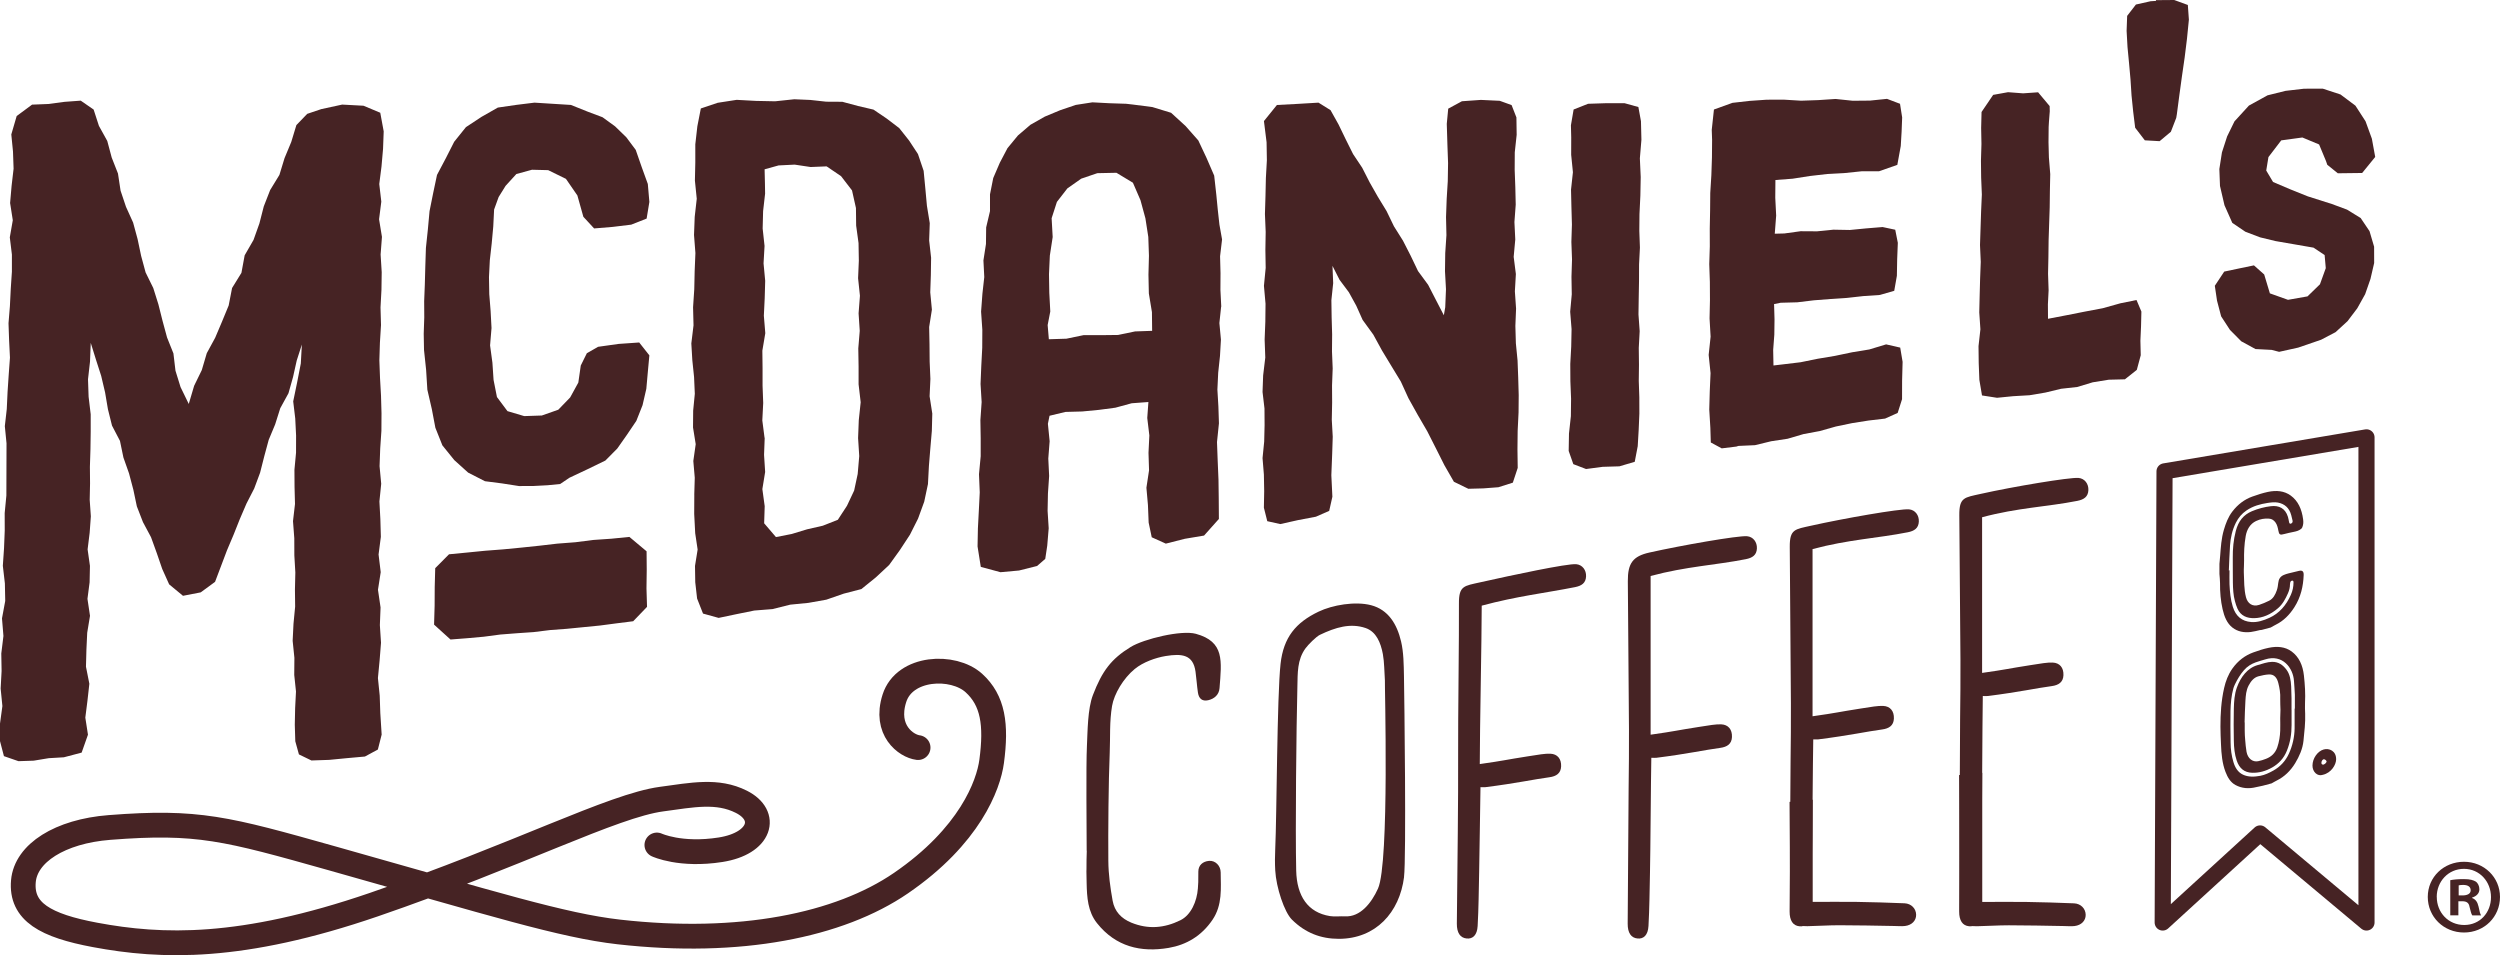
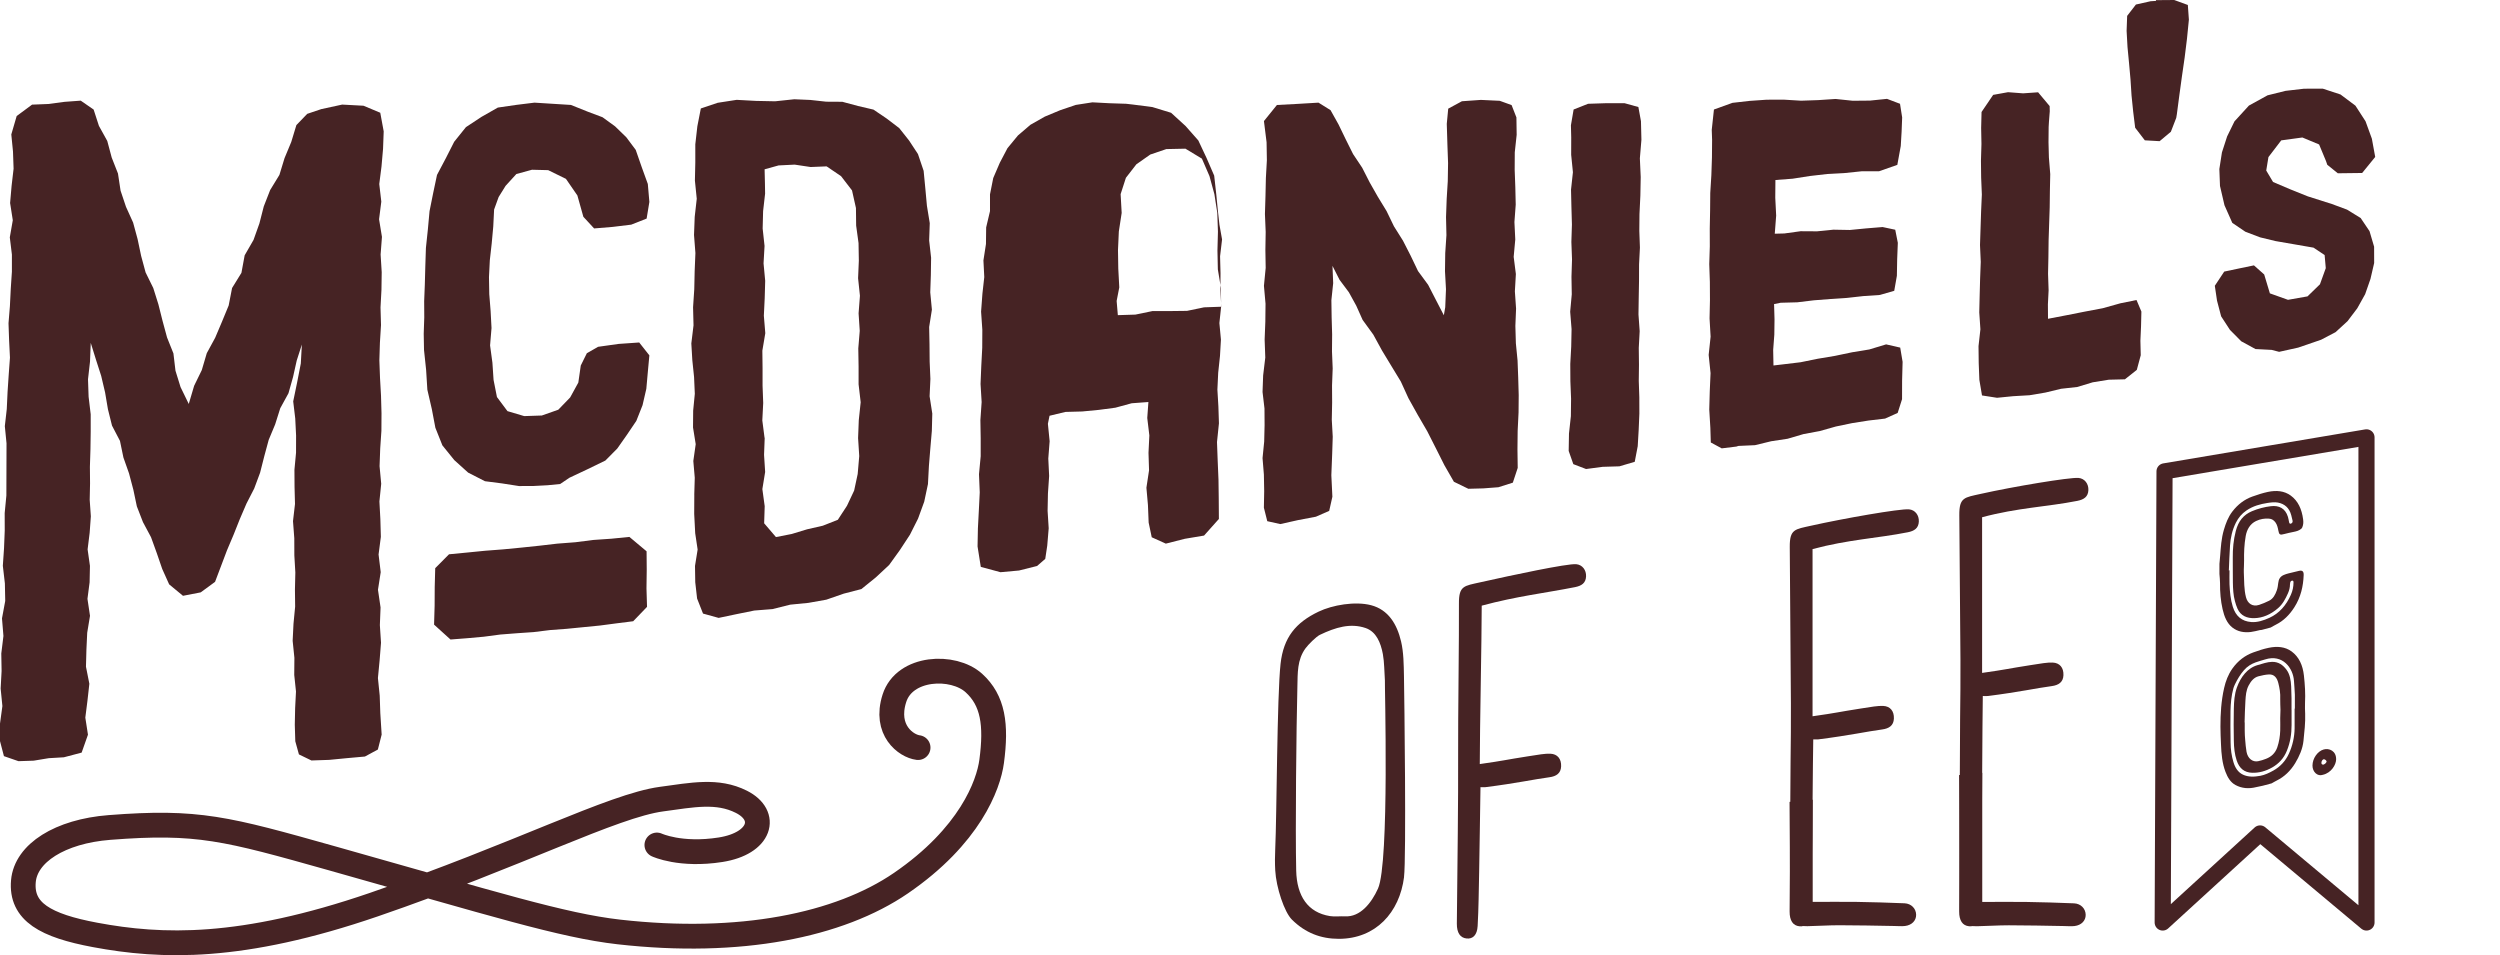
<svg xmlns="http://www.w3.org/2000/svg" id="uuid-1028906a-d684-48cd-955f-39f50776c921" viewBox="0 0 502.22 191.88">
  <defs>
    <style>.uuid-0992528b-6c46-4d50-a46e-37dd48592890{stroke-linejoin:round;stroke-width:3.24px;}.uuid-0992528b-6c46-4d50-a46e-37dd48592890,.uuid-9bb38644-a517-4514-917f-f957eb226052{fill:none;stroke:#462324;stroke-linecap:round;}.uuid-9bb38644-a517-4514-917f-f957eb226052{stroke-miterlimit:10;stroke-width:4.98px;}.uuid-ee1241e2-9ef8-453b-bcda-f70ae44fe0e4{fill:#462324;stroke-width:0px;}</style>
  </defs>
  <g id="uuid-96366e25-391b-4f82-9cc2-5a53ab5240d3">
    <polygon class="uuid-0992528b-6c46-4d50-a46e-37dd48592890" points="434.83 94.69 475.4 87.86 475.4 185.32 454.02 167.43 434.46 185.32 434.83 94.69" />
    <path class="uuid-9bb38644-a517-4514-917f-f957eb226052" d="m131.96,169.75s4.74,2.22,12.8.95c8.06-1.27,9.64-6.88,4.17-9.63-4.84-2.44-9.9-1.36-16.02-.54-9.78,1.31-28.95,11.29-57.81,21.2-26.61,9.13-42.63,8.59-56.01,6.08-9.92-1.86-14.92-4.62-14.39-10.78.48-5.64,7.34-10.02,17.28-10.8,17.77-1.39,23.46.21,44.77,6.21,32.49,9.14,46.14,13.48,57.6,14.78,24.26,2.74,44.23-1.31,56.64-9.81,13.83-9.48,17.58-19.69,18.22-24.45.99-7.39.29-12.26-3.58-15.76-4.14-3.74-13.93-3.32-15.96,3.09-2.04,6.41,2.35,9.59,4.76,9.89" />
-     <path class="uuid-ee1241e2-9ef8-453b-bcda-f70ae44fe0e4" d="m245.31,61.61l-.35,3.29.31,3.32-.19,3.3-.36,3.37-.16,3.38.2,3.39.11,3.38-.39,3.77.14,3.77.16,3.77.05,3.76.03,4.14-2.98,3.34-3.87.65-3.81.97-2.83-1.28-.62-2.95-.14-3.5-.31-3.5.53-3.5-.11-3.51.17-3.5-.42-3.5.23-3.21-3.36.25-3.27.89-3.33.44-3.34.32-3.37.09-3.19.77-.33,1.61.35,3.5-.27,3.49.17,3.5-.24,3.5-.07,3.5.22,3.5-.29,3.49-.4,2.66-1.64,1.43-3.63.91-3.72.34-3.96-1.07-.65-4.11.07-3.62.19-3.62.18-3.62-.15-3.64.34-3.62v-3.62s-.06-3.63-.06-3.63l.25-3.63-.22-3.63.15-3.63.19-3.63.02-3.63-.25-3.64.27-3.63.37-3.32-.17-3.34.51-3.3.04-3.34.77-3.26v-3.37s.65-3.28.65-3.28l1.32-3.07,1.54-2.93,2.1-2.55,2.51-2.15,2.89-1.64,3.07-1.28,3.15-1.07,3.35-.52,3.39.18,3.38.11,1.39.16,3.88.5,3.76,1.15,2.9,2.65,2.57,2.91,1.65,3.51,1.54,3.56.43,3.87.29,2.99.33,2.98.53,2.97-.4,3.39.09,3.38-.02,3.38.17,3.38Zm-13.86,4.84l-.04-3.75-.62-3.75-.08-3.78.1-3.79-.13-3.78-.58-3.74-.99-3.64-1.52-3.51-3.31-2-3.84.08-3.23,1.1-2.79,1.96-2.1,2.71-1.06,3.28.21,3.78-.57,3.72-.17,3.74.06,3.74.2,3.75-.53,2.73.24,2.85,3.53-.11,3.43-.71h3.47s3.47-.04,3.47-.04l3.42-.71,3.44-.12Z" />
+     <path class="uuid-ee1241e2-9ef8-453b-bcda-f70ae44fe0e4" d="m245.31,61.61l-.35,3.29.31,3.32-.19,3.3-.36,3.37-.16,3.38.2,3.39.11,3.38-.39,3.77.14,3.77.16,3.77.05,3.76.03,4.14-2.98,3.34-3.87.65-3.81.97-2.83-1.28-.62-2.95-.14-3.5-.31-3.5.53-3.5-.11-3.51.17-3.5-.42-3.5.23-3.21-3.36.25-3.27.89-3.33.44-3.34.32-3.37.09-3.19.77-.33,1.61.35,3.5-.27,3.49.17,3.5-.24,3.5-.07,3.5.22,3.5-.29,3.49-.4,2.66-1.64,1.43-3.63.91-3.72.34-3.96-1.07-.65-4.11.07-3.62.19-3.62.18-3.62-.15-3.64.34-3.62v-3.62s-.06-3.63-.06-3.63l.25-3.63-.22-3.63.15-3.63.19-3.63.02-3.63-.25-3.64.27-3.63.37-3.32-.17-3.34.51-3.3.04-3.34.77-3.26v-3.37s.65-3.28.65-3.28l1.32-3.07,1.54-2.93,2.1-2.55,2.51-2.15,2.89-1.64,3.07-1.28,3.15-1.07,3.35-.52,3.39.18,3.38.11,1.39.16,3.88.5,3.76,1.15,2.9,2.65,2.57,2.91,1.65,3.51,1.54,3.56.43,3.87.29,2.99.33,2.98.53,2.97-.4,3.39.09,3.38-.02,3.38.17,3.38Zl-.04-3.75-.62-3.75-.08-3.78.1-3.79-.13-3.78-.58-3.74-.99-3.64-1.52-3.51-3.31-2-3.84.08-3.23,1.1-2.79,1.96-2.1,2.71-1.06,3.28.21,3.78-.57,3.72-.17,3.74.06,3.74.2,3.75-.53,2.73.24,2.85,3.53-.11,3.43-.71h3.47s3.47-.04,3.47-.04l3.42-.71,3.44-.12Z" />
    <polygon class="uuid-ee1241e2-9ef8-453b-bcda-f70ae44fe0e4" points="110 97.48 107.14 97.63 104.25 97.64 100.84 97.11 97.42 96.67 94.04 94.94 91.26 92.43 88.87 89.47 87.46 85.93 86.75 82.19 85.85 78.29 85.6 74.29 85.18 70.31 85.12 67.04 85.23 63.76 85.21 60.49 85.34 57.22 85.44 53.52 85.56 49.81 85.95 46.12 86.29 42.42 87.02 38.78 87.79 35.14 89.55 31.81 91.24 28.48 93.6 25.54 96.74 23.47 100.01 21.61 103.73 21.07 107.37 20.62 111.02 20.85 114.69 21.08 118.11 22.45 121.04 23.55 123.57 25.39 125.82 27.58 127.71 30.11 128.91 33.56 130.14 36.96 130.45 40.57 129.9 43.91 126.81 45.13 123.09 45.58 119.35 45.89 117.19 43.55 115.99 39.27 113.69 35.93 110.12 34.18 106.87 34.1 103.73 34.96 101.57 37.33 100.17 39.58 99.26 42.09 99.09 45.5 98.78 48.89 98.4 52.28 98.23 55.68 98.29 59.1 98.56 62.5 98.74 65.9 98.45 69.39 98.92 72.86 99.15 76.31 99.83 79.76 101.94 82.59 105.31 83.59 108.85 83.47 112.15 82.31 114.54 79.84 116.18 76.85 116.67 73.43 117.89 70.96 120.14 69.67 124.26 69.09 128.41 68.8 130.45 71.39 130.14 74.74 129.84 78.1 129.08 81.4 127.83 84.55 125.94 87.35 124 90.11 121.61 92.52 118.01 94.27 114.4 95.97 112.53 97.23 110 97.48" />
    <polygon class="uuid-ee1241e2-9ef8-453b-bcda-f70ae44fe0e4" points="37.92 81.15 39 77.5 40.54 74.34 41.54 70.95 43.23 67.84 44.6 64.61 45.94 61.36 46.62 57.86 48.5 54.81 49.15 51.29 50.93 48.2 52.11 44.89 52.99 41.46 54.27 38.18 56.13 35.14 57.16 31.77 58.51 28.52 59.54 25.13 61.72 22.87 64.54 21.92 68.74 21.01 73.03 21.24 76.39 22.65 77.08 26.39 76.95 29.89 76.64 33.43 76.19 36.97 76.6 40.51 76.15 44.05 76.73 47.59 76.46 51.13 76.68 54.68 76.63 58.22 76.44 61.76 76.54 65.3 76.32 68.84 76.21 72.38 76.34 75.92 76.54 79.47 76.64 83.01 76.62 86.55 76.38 90.1 76.25 93.65 76.58 97.19 76.22 100.74 76.41 104.29 76.51 107.84 76.05 111.39 76.48 114.94 75.93 118.48 76.45 122.03 76.31 125.58 76.54 129.12 76.26 132.67 75.92 136.21 76.28 139.75 76.4 143.29 76.67 147.57 75.91 150.57 73.31 151.98 69.74 152.3 66.13 152.65 62.56 152.77 60.05 151.55 59.32 148.91 59.22 145.58 59.29 142.25 59.46 138.92 59.11 135.59 59.14 132.15 58.79 128.73 58.96 125.3 59.29 121.86 59.25 118.43 59.33 115 59.13 111.56 59.12 108.13 58.86 104.69 59.26 101.25 59.17 97.81 59.15 94.37 59.47 90.94 59.48 87.49 59.31 84.06 58.9 80.63 59.69 76.82 60.43 73.02 60.64 69.21 59.61 72.42 58.87 75.73 57.95 79 56.3 82.01 55.28 85.24 53.98 88.36 53.09 91.65 52.25 94.96 51.07 98.13 49.51 101.17 48.17 104.29 46.92 107.43 45.6 110.55 44.4 113.72 43.2 116.89 40.32 119 36.76 119.69 33.98 117.39 32.59 114.3 31.49 111.1 30.34 107.92 28.72 104.89 27.49 101.72 26.79 98.39 25.92 95.1 24.79 91.9 24.1 88.57 22.5 85.5 21.68 82.2 21.11 78.83 20.33 75.52 19.29 72.29 18.23 68.88 18.08 72.67 17.68 76.19 17.8 79.7 18.22 83.23 18.22 86.75 18.17 90.27 18.06 93.78 18.09 97.1 18.02 100.41 18.25 103.73 18.01 107.04 17.6 110.36 18.07 113.68 18 116.99 17.57 120.3 18.08 123.71 17.52 127.11 17.36 130.52 17.27 133.93 17.95 137.36 17.57 140.76 17.14 144.16 17.67 147.59 16.4 151.19 12.83 152.13 9.79 152.31 6.77 152.81 3.71 152.91 .79 151.9 0 148.88 0 145.36 .48 141.84 .13 138.32 .32 134.8 .26 131.28 .69 127.76 .4 124.23 1.05 120.72 .98 117.19 .57 113.66 .81 110.13 .95 106.6 .94 103.08 1.28 99.55 1.29 96.03 1.3 92.51 1.31 89.06 .97 85.61 1.36 82.17 1.52 78.73 1.75 75.28 2 71.84 1.83 68.39 1.71 64.94 1.99 61.49 2.16 58.04 2.39 54.59 2.39 51.14 1.97 47.68 2.57 44.24 2.03 40.78 2.33 37.33 2.73 33.89 2.61 30.44 2.27 27.01 3.35 23.31 6.44 21.02 9.72 20.89 12.96 20.46 16.22 20.22 18.81 22.01 19.87 25.28 21.55 28.32 22.44 31.65 23.7 34.86 24.22 38.3 25.31 41.55 26.74 44.71 27.64 48.03 28.35 51.4 29.25 54.73 30.79 57.86 31.82 61.14 32.66 64.48 33.56 67.8 34.84 71 35.25 74.47 36.27 77.76 37.92 81.15" />
    <path class="uuid-ee1241e2-9ef8-453b-bcda-f70ae44fe0e4" d="m139.47,99.36l.1-3.38-.29-3.37.48-3.38-.54-3.36.03-3.38.33-3.38-.15-3.37-.35-3.37-.2-3.38.44-3.63-.09-3.63.24-3.63.08-3.63.15-3.63-.28-3.64.14-3.64.41-3.63-.37-3.65.08-3.64v-3.64s.41-3.62.41-3.62l.7-3.59,3.39-1.14,3.81-.59,3.86.21,3.86.08,3.86-.41,3.22.14,3.19.35,3.24.02,3.12.84,3.13.73,2.66,1.8,2.52,1.92,1.98,2.5,1.78,2.71,1.14,3.37.34,3.53.32,3.49.57,3.49-.12,3.48.39,3.47-.05,3.48-.12,3.48.33,3.47-.55,3.48.07,3.48.03,3.48.15,3.48-.16,3.48.54,3.48-.09,3.48-.3,3.47-.29,3.59-.19,3.61-.75,3.54-1.24,3.4-1.63,3.24-2.02,3.08-2.16,3-2.71,2.52-2.87,2.32-3.55.92-3.49,1.21-3.6.64-3.65.36-3.56.89-3.66.29-3.59.73-3.57.75-3.14-.87-1.19-3.02-.37-3.27-.05-3.28.53-3.29-.49-3.28-.2-3.88.02-3.86Zm14.15-11.42l-.13,3.43.22,3.44-.56,3.44.47,3.44-.11,3.43,2.37,2.77,3.17-.62,3.09-.94,3.15-.72,3.02-1.19,1.84-2.82,1.44-3.06.71-3.32.31-3.6-.23-3.61.14-3.6.38-3.6-.42-3.61v-3.6s-.06-3.6-.06-3.6l.29-3.53-.23-3.52.27-3.53-.37-3.52.15-3.54-.06-3.53-.48-3.51-.04-3.53-.79-3.54-2.2-2.86-2.9-1.97-3.22.13-3.2-.48-3.23.16-2.81.78.07,2.91.03,1.99-.4,3.5-.09,3.5.38,3.5-.2,3.5.33,3.5-.1,3.5-.17,3.51.29,3.51-.59,3.51.04,3.5v3.51s.13,3.51.13,3.51l-.18,3.5.45,3.49Z" />
    <g id="uuid-cbc83394-2ba3-4ba4-a393-8fad082db6f4">
      <polygon class="uuid-ee1241e2-9ef8-453b-bcda-f70ae44fe0e4" points="457.85 70.68 456.36 70.29 453.1 70.12 450.24 68.56 447.97 66.27 446.2 63.55 445.37 60.39 444.93 57.41 446.82 54.56 449.8 53.93 452.79 53.31 454.85 55.14 455.99 58.93 459.63 60.23 463.55 59.54 466.05 57.11 467.22 53.87 466.99 51.24 464.76 49.75 460.95 49.09 457.13 48.43 454.03 47.68 451.06 46.55 448.44 44.77 446.87 41.23 445.97 37.36 445.84 33.96 446.36 30.62 447.4 27.41 448.88 24.38 451.78 21.21 455.52 19.15 459.15 18.25 462.86 17.82 466.62 17.81 470.18 18.98 473.18 21.23 475.21 24.37 476.48 27.86 477.15 31.53 474.53 34.75 469.64 34.81 467.52 33.1 467.27 32.37 465.88 29.02 462.52 27.62 458.27 28.2 455.7 31.56 455.26 34.26 456.63 36.56 460.11 38.04 463.62 39.45 468.44 40.98 471.49 42.11 474.23 43.8 476.01 46.44 476.93 49.56 476.94 52.84 476.2 56.03 475.13 59.1 473.55 61.93 471.59 64.52 469.18 66.73 466.28 68.25 461.68 69.83 457.85 70.68" />
      <polygon class="uuid-ee1241e2-9ef8-453b-bcda-f70ae44fe0e4" points="267.68 53.41 267.82 56.88 267.46 60.3 267.51 63.73 267.61 67.16 267.58 70.59 267.72 74.02 267.59 77.45 267.61 80.88 267.54 84.32 267.73 87.74 267.62 91.16 267.45 95.47 267.66 99.79 267.02 102.63 264.35 103.8 260.73 104.49 257.2 105.28 254.58 104.7 253.9 101.99 253.96 98.67 253.9 95.35 253.63 92.03 253.96 88.71 254.04 85.39 254.02 82.06 253.63 78.74 253.75 75.42 254.18 71.83 254.05 68.22 254.19 64.62 254.23 61.02 253.91 57.42 254.26 53.82 254.2 50.21 254.26 46.6 254.11 42.99 254.22 39.39 254.3 35.78 254.5 32.18 254.44 28.58 253.91 24.32 256.52 21.09 260.67 20.87 264.87 20.62 267.29 22.13 268.9 25.01 270.34 27.99 271.81 30.94 273.65 33.7 275.15 36.64 276.78 39.51 278.55 42.41 280.03 45.47 281.84 48.35 283.39 51.38 284.86 54.45 286.89 57.21 288.45 60.24 290.05 63.33 290.33 61.73 290.48 58.1 290.28 54.48 290.33 50.86 290.57 47.24 290.49 43.62 290.62 40 290.84 36.39 290.9 32.76 290.77 29.14 290.64 24.88 290.93 21.83 293.68 20.34 297.49 20.07 301.28 20.25 303.66 21.11 304.63 23.59 304.68 27.09 304.3 30.6 304.28 34.1 304.41 37.61 304.49 41.11 304.23 44.61 304.4 48.11 304.08 51.59 304.52 55.05 304.32 58.53 304.56 62 304.42 65.48 304.52 68.96 304.86 72.43 304.99 75.9 305.09 79.37 305.06 82.85 304.88 86.56 304.84 90.28 304.89 94 303.91 96.96 301.01 97.88 297.98 98.11 294.97 98.19 292.07 96.78 290.17 93.47 288.45 90.05 286.72 86.64 284.79 83.32 282.93 79.98 281.41 76.65 279.52 73.54 277.63 70.42 275.88 67.22 273.73 64.26 272.46 61.42 270.97 58.71 269.1 56.21 267.68 53.41" />
      <polygon class="uuid-ee1241e2-9ef8-453b-bcda-f70ae44fe0e4" points="356.66 36.16 356.63 39.72 356.81 43.31 356.53 46.95 358.45 46.9 361.73 46.45 365.03 46.47 368.32 46.14 371.62 46.2 374.9 45.88 378.19 45.61 380.73 46.15 381.25 48.78 381.12 52.09 381.06 55.4 380.53 58.42 377.65 59.25 374.32 59.48 371.01 59.85 367.68 60.07 364.36 60.33 361.05 60.73 357.72 60.82 356.39 61.08 356.48 64.15 356.44 67.23 356.21 70.29 356.27 73.42 358.23 73.19 361.72 72.77 365.16 72.07 368.62 71.49 372.06 70.77 375.53 70.2 378.9 69.18 381.73 69.83 382.21 72.69 382.11 76.44 382.1 80.19 381.22 82.95 378.69 84.09 375.37 84.48 372.07 85 368.8 85.68 365.59 86.59 362.31 87.2 359.11 88.14 355.81 88.64 352.56 89.43 349.22 89.58 348.82 89.71 345.87 90.07 343.68 88.89 343.59 85.95 343.37 82.28 343.47 78.62 343.63 74.96 343.25 71.3 343.64 67.63 343.43 63.96 343.51 60.3 343.49 56.63 343.37 53.06 343.48 49.49 343.47 45.91 343.54 42.34 343.57 38.77 343.79 35.21 343.91 31.64 343.94 28.07 343.87 26.08 344.31 22 348.03 20.66 351.45 20.27 354.9 20.03 358.36 20.02 361.82 20.23 365.28 20.11 368.74 19.88 372.19 20.24 375.65 20.21 379.08 19.86 381.69 20.85 382.12 23.59 382.01 26.46 381.84 29.33 381.15 33.12 377.46 34.41 373.97 34.41 370.5 34.77 367.02 34.96 363.56 35.36 360.11 35.9 356.66 36.16" />
      <polygon class="uuid-ee1241e2-9ef8-453b-bcda-f70ae44fe0e4" points="411.42 64.04 415.12 63.33 418.76 62.61 422.41 61.92 425.99 60.92 429.2 60.27 430.18 62.59 430.11 65.52 429.98 68.45 430.05 71.36 429.26 74.3 426.87 76.2 423.62 76.28 420.41 76.8 417.29 77.74 414.05 78.1 410.9 78.86 407.7 79.4 404.42 79.59 401.18 79.91 398.16 79.44 397.63 76.31 397.5 72.92 397.46 69.54 397.84 66.15 397.61 62.76 397.69 59.37 397.78 55.99 397.91 52.61 397.76 49.22 397.87 45.84 397.98 42.46 398.13 39.08 397.99 35.69 397.95 32.3 398.05 28.92 397.99 25.71 398.07 22.5 400.4 19.06 403.39 18.52 406.42 18.75 409.43 18.54 411.75 21.31 411.82 24.46 411.73 22.36 411.55 25.5 411.52 28.58 411.6 31.64 411.87 34.98 411.8 38.3 411.76 41.64 411.65 44.97 411.54 48.31 411.5 51.65 411.43 54.99 411.54 58.32 411.4 61.13 411.42 64.04" />
      <polygon class="uuid-ee1241e2-9ef8-453b-bcda-f70ae44fe0e4" points="315.64 27.61 315.58 25.17 316.12 22 319.02 20.85 322.67 20.73 326.35 20.73 329.13 21.5 329.65 24.35 329.74 28.09 329.43 31.82 329.6 35.56 329.53 39.29 329.35 43.02 329.32 46.38 329.44 49.74 329.27 53.1 329.26 56.46 329.2 59.82 329.15 63.17 329.39 66.53 329.21 69.89 329.25 73.25 329.21 76.52 329.32 79.8 329.33 83.08 329.19 86.36 329 89.63 328.4 92.77 325.32 93.68 321.96 93.78 318.62 94.22 316.06 93.24 315.13 90.59 315.19 87.09 315.57 83.6 315.61 80.1 315.47 76.6 315.45 73.11 315.64 69.61 315.71 66.12 315.43 62.62 315.75 59.12 315.69 55.62 315.8 52.11 315.67 48.61 315.78 45.11 315.68 41.6 315.6 38.1 315.98 34.6 315.63 31.1 315.64 27.61" />
      <polygon class="uuid-ee1241e2-9ef8-453b-bcda-f70ae44fe0e4" points="433.11 .03 436.77 0 439.51 1 439.72 3.95 439.34 7.77 438.87 11.57 438.32 15.37 437.8 19.17 437.3 22.97 437.18 23.68 436.1 26.47 433.84 28.36 430.87 28.19 428.93 25.66 428.53 22.42 428.2 19.18 427.99 15.93 427.7 12.69 427.39 9.45 427.21 6.2 427.32 3.19 429.08 .91 432.02 .25 433.11 .18 433.11 .03" />
    </g>
    <path class="uuid-ee1241e2-9ef8-453b-bcda-f70ae44fe0e4" d="m282.06,176.17c-.9,7.16-5.72,12.42-13.09,12.43-3.62,0-6.73-1.18-9.43-3.85-1.54-1.52-3.17-6.47-3.36-9.89-.08-1.45-.07-2.91,0-4.36.31-6.48.35-30.64,1.07-37.16.59-5.3,3.06-8.28,7.64-10.47,2.77-1.33,7.35-2.13,10.55-1.29,3.43.9,5.19,3.76,6.02,7.28.52,2.21.53,4.64.58,7.01.08,4.21.48,36.54.01,40.3Zm-3.85-39.48c-.13-1.77-.1-3.59-.41-5.29-.43-2.31-1.34-4.5-3.45-5.23-3.06-1.05-6.05-.15-9.2,1.36-.75.36-2.35,1.97-2.89,2.71-1.7,2.33-1.56,4.99-1.63,7.64-.21,8.28-.43,28.78-.24,37.02.12,5.1,2.33,8.41,6.77,9.13.99.16,2.03,0,3.04.05,3.06.18,5.31-2.68,6.62-5.57,2.34-5.13,1.31-41.8,1.39-41.81Z" />
-     <path class="uuid-ee1241e2-9ef8-453b-bcda-f70ae44fe0e4" d="m218.3,170.91c0-4.08-.15-16.95.05-21.06.14-2.86.13-7.46,1.21-10.24,1.84-4.79,3.64-7.22,7.58-9.64,2.65-1.62,10.18-3.44,13.08-2.65,5.82,1.59,5.18,5.47,4.77,10.91-.1,1.34-1.05,2.16-2.29,2.44-1.22.27-1.87-.36-2.05-1.52-.21-1.4-.29-2.84-.49-4.25-.48-3.37-2.67-3.65-6-3.11-1.99.33-4.54,1.22-6.23,2.62-2.27,1.87-4.12,5-4.53,7.4-.54,3.19-.34,6.2-.47,9.36-.25,5.92-.33,15.89-.28,21.78.02,2.68.39,5.36.86,7.98.39,2.17,1.73,3.59,3.78,4.43,3.36,1.36,6.59,1.11,9.85-.5,2.09-1.03,3.31-3.74,3.5-6.4.08-1.18.09-1.02.09-3.37,0-1.27.89-2.04,2.15-2.15s2.33.97,2.34,2.32c.02,3.21.38,6.51-1.64,9.51-2.22,3.28-5.27,5.04-8.8,5.65-5.6.96-10.65-.24-14.41-4.97-1.85-2.32-2.02-5.2-2.08-8.07-.09-3.93-.02-.69-.02-4.62.02,0,.03-1.85.05-1.85Z" />
    <path class="uuid-ee1241e2-9ef8-453b-bcda-f70ae44fe0e4" d="m297.66,121.67c0,6.74-.39,24.88-.39,31.82,5.03-.71,5.09-.84,9.64-1.55,2.15-.34,3.52-.58,4.54-.53,1.42.06,2.22,1.03,2.16,2.55-.06,1.38-.95,1.99-2.36,2.18-3.04.4-6.49,1.19-12.83,1.99-.27.03-.54,0-1.01,0-.09,4.23-.17,13.04-.27,17.19-.08,3.56-.1,7.13-.3,10.69-.1,1.85-.98,2.65-2.21,2.52-1.29-.13-1.98-1.13-1.97-2.98.05-6.06.13-12.12.19-18.18.04-3.92.1-12.51.07-16.43-.04-6.02.21-23.66.16-29.67-.03-3.64,1.04-3.56,4.32-4.3,6.37-1.43,17.44-3.79,19.24-3.63,1.25.11,2.04,1.2,1.98,2.46-.06,1.33-.9,1.89-2.23,2.15-6.12,1.21-11.56,1.79-18.74,3.72Z" />
-     <path class="uuid-ee1241e2-9ef8-453b-bcda-f70ae44fe0e4" d="m331.59,115.72c0,6.74,0,24.93,0,31.87,5.03-.71,5.09-.84,9.64-1.55,2.15-.34,3.52-.58,4.54-.53,1.42.06,2.22,1.03,2.16,2.55-.06,1.38-.95,1.99-2.36,2.18-3.04.4-6.49,1.19-12.83,1.99-.27.03-.54,0-1.01,0-.09,4.23-.17,18.94-.27,23.09-.08,3.56-.1,7.13-.3,10.69-.1,1.85-.98,2.65-2.21,2.52-1.29-.13-1.98-1.13-1.97-2.98.05-6.06.13-21.23.19-27.29.04-3.92.1-7.85.07-11.77-.04-6.02-.18-23.71-.23-29.73-.03-3.64,1.04-5.02,4.32-5.76,6.37-1.43,17.83-3.44,19.63-3.28,1.25.11,2.04,1.2,1.98,2.46-.06,1.33-.9,1.89-2.23,2.15-6.12,1.21-11.95,1.45-19.13,3.38Z" />
    <path class="uuid-ee1241e2-9ef8-453b-bcda-f70ae44fe0e4" d="m364.12,110.3c0,6.74,0,26.64,0,33.59,5.03-.71,5.09-.84,9.64-1.55,2.15-.34,3.52-.58,4.54-.53,1.42.06,2.22,1.03,2.16,2.55-.06,1.38-.95,1.99-2.36,2.18-3.04.4-6.49,1.19-12.83,1.99-.27.03-.54,0-1.01,0-.09,4.23-.17,20.19-.27,24.34-.08,3.56-.1,7.13-.3,10.69-.1,1.85-.98,2.65-2.21,2.52-1.29-.13-1.98-1.13-1.97-2.98.05-6.06.13-23.93.19-29.99.04-3.92.1-7.85.07-11.77-.04-6.02-.18-25.42-.23-31.44-.03-3.64,1.04-3.56,4.32-4.3,6.37-1.43,17.83-3.44,19.63-3.28,1.25.11,2.04,1.2,1.98,2.46-.06,1.33-.9,1.89-2.23,2.15-6.12,1.21-11.95,1.45-19.13,3.38Z" />
    <path class="uuid-ee1241e2-9ef8-453b-bcda-f70ae44fe0e4" d="m364.15,160.65c0,6.8,0,13.58,0,20.53,2.91,0,5.87-.04,8.84,0,3.2.05,6.41.15,9.61.28,1.37.06,2.32,1.08,2.33,2.32.01,1.15-.85,2.07-2.23,2.24-.73.09-1.47,0-2.21,0-3.67-.06-7.33-.15-11-.15-2.13,0-4.27.15-6.41.19-2.53.06-3.41-.91-3.43-3.73-.05-7.08-.13-14.16-.15-21.24" />
    <path class="uuid-ee1241e2-9ef8-453b-bcda-f70ae44fe0e4" d="m398.18,103.91c0,6.74,0,24.33,0,31.27,5.03-.71,5.09-.84,9.64-1.55,2.15-.34,3.52-.58,4.54-.53,1.42.06,2.22,1.03,2.16,2.55-.06,1.38-.95,1.99-2.36,2.18-3.04.4-6.49,1.19-12.83,1.99-.27.03-.54,0-1.01,0-.09,4.23-.17,28.89-.27,33.04-.08,3.56-.1,7.13-.3,10.69-.1,1.85-.98,2.65-2.21,2.52-1.29-.13-1.98-1.13-1.97-2.98.05-6.06.13-32.63.19-38.69.04-3.92.1-7.85.07-11.77-.04-6.02-.18-23.11-.23-29.12-.03-3.64,1.04-3.56,4.32-4.3,6.37-1.43,17.83-3.35,19.63-3.2,1.25.11,2.04,1.2,1.98,2.46-.06,1.33-.9,1.89-2.23,2.15-6.12,1.21-11.95,1.36-19.13,3.29Z" />
    <path class="uuid-ee1241e2-9ef8-453b-bcda-f70ae44fe0e4" d="m398.21,155.26c0,6.8,0,18.97,0,25.93,2.91,0,5.87-.04,8.84,0,3.2.05,6.41.15,9.61.28,1.37.06,2.32,1.08,2.33,2.32.01,1.15-.85,2.07-2.23,2.24-.73.09-1.47,0-2.21,0-3.67-.06-7.33-.15-11-.15-2.13,0-4.27.15-6.41.19-2.53.06-3.41-.91-3.43-3.73-.05-7.08-.13-19.56-.15-26.64" />
    <g id="uuid-d0203edb-cdf2-409f-a768-e3bcd6e42779">
      <path class="uuid-ee1241e2-9ef8-453b-bcda-f70ae44fe0e4" d="m445.86,113.27c.05-.52.1-1.05.14-1.57.14-1.76.23-3.51.76-5.3.38-1.27.84-2.52,1.68-3.62,1.12-1.47,2.48-2.47,4.01-3.02,1.04-.37,2.1-.72,3.14-.94,1.71-.36,3.28-.22,4.59.73,1.47,1.07,2.22,2.72,2.49,4.78.07.52.07,1.03-.16,1.59-.05.11-.13.23-.22.31-.48.4-1,.51-1.52.62-.63.14-1.26.25-1.89.43-.84.24-1.04.15-1.19-.71-.11-.59-.24-1.15-.57-1.61-.33-.45-.72-.73-1.29-.77-.86-.07-1.75.06-2.62.48-1.19.57-1.84,1.7-2.07,3-.3,1.69-.36,3.35-.33,4.98.02.78-.08,1.59-.05,2.36.07,1.68.03,3.41.43,4.96.32,1.24,1.28,1.98,2.63,1.55.67-.21,1.34-.51,2-.83.83-.4,1.26-1.23,1.56-2.09.17-.48.24-.98.29-1.47.08-.79.4-1.31,1.1-1.62.32-.14.64-.24.96-.32.69-.18,1.38-.33,2.07-.5.69-.17,1.01.07.98.83-.08,2.22-.56,4.43-1.88,6.49-.97,1.52-2.19,2.73-3.69,3.47-.35.17-.7.39-1.05.58-.6.16-1.2.32-1.8.48-.12.01-.25.02-.37.04-.61.13-1.22.31-1.82.38-1.4.17-2.66-.08-3.69-.88-1.11-.86-1.65-2.22-1.99-3.71-.38-1.66-.53-3.41-.51-5.23,0-.63-.08-1.23-.12-1.84,0-.68,0-1.37,0-2.05Zm1.92,1.32s.06-.02.1-.02c0,.93-.03,1.88,0,2.8.07,1.57.22,3.1.66,4.51.6,1.92,1.82,2.93,3.7,3.08,1.22.1,2.46-.3,3.69-.86,1.93-.89,3.34-2.48,4.28-4.61.37-.83.53-1.66.53-2.5,0-.23-.07-.38-.3-.34-.22.04-.34.2-.37.44-.01.1-.04.21-.04.31,0,.59-.14,1.18-.4,1.77-.49,1.11-1.05,2.18-1.98,2.99-1.51,1.31-3.12,1.98-4.77,2.02-1.48.04-2.74-.46-3.39-1.9-.22-.48-.38-1.01-.52-1.53-.32-1.17-.39-2.46-.41-3.75-.03-1.65,0-3.31-.02-4.96-.02-1.77.14-3.57.61-5.39.53-2.01,1.58-3.25,3.23-3.95,1.25-.53,2.56-.86,3.81-1.01,1.64-.2,2.91.43,3.43,2.14.11.35.16.74.24,1.11.06.25.21.35.45.21.25-.14.29-.37.23-.61-.09-.35-.17-.71-.26-1.06-.39-1.47-1.35-2.27-2.68-2.52-.65-.12-1.4-.03-2.11.08-1.42.23-2.84.58-4.22,1.52-.91.62-1.59,1.42-2.11,2.45-.74,1.5-1.06,3.01-1.17,4.53-.12,1.69-.16,3.37-.24,5.06Z" />
      <path class="uuid-ee1241e2-9ef8-453b-bcda-f70ae44fe0e4" d="m454.53,157.85c-.42.09-.84.16-1.27.27-1.54.39-2.94.25-4.18-.42-1-.54-1.58-1.52-2.01-2.65-.65-1.69-.83-3.59-.9-5.54-.05-1.17-.11-2.34-.11-3.53,0-2.55.14-5.13.74-7.77.31-1.36.8-2.69,1.65-3.89,1.14-1.61,2.57-2.66,4.19-3.25,1.03-.37,2.07-.72,3.1-.93,1.72-.36,3.31-.23,4.62.73,1.47,1.09,2.24,2.74,2.47,4.84.2,1.81.32,3.63.22,5.53-.04.73.01,1.44.03,2.15.06,1.78-.15,3.62-.34,5.45-.17,1.6-.83,3.09-1.67,4.48-.93,1.53-2.18,2.73-3.68,3.47-.35.17-.7.39-1.05.58-.6.16-1.2.32-1.8.48Zm6.43-15.49s.04,0,.05-.01c0-.93.02-1.88,0-2.8-.03-.94-.12-1.85-.18-2.78-.17-2.56-2.27-5.42-5.79-4.3-.64.2-1.29.36-1.93.6-.84.31-1.64.77-2.32,1.56-.74.85-1.31,1.8-1.8,2.81-.12.26-.24.53-.32.79-.43,1.54-.55,3.06-.59,4.56-.05,2.13,0,4.24.02,6.36,0,1.39.2,2.71.57,3.95.34,1.13.91,2.04,1.9,2.51,1.06.51,2.26.47,3.51.24.89-.17,1.76-.58,2.62-1.06,1.34-.75,2.42-1.88,3.1-3.36.76-1.66,1.13-3.38,1.16-5.08.02-1.33,0-2.66,0-3.98Z" />
      <path class="uuid-ee1241e2-9ef8-453b-bcda-f70ae44fe0e4" d="m466.63,155.65c-1.08.38-2.09-.59-2.08-1.86.01-1.45,1.02-2.88,2.25-3.23,1.07-.31,2.56.27,2.5,2.04-.03,1-.93,2.65-2.67,3.05Zm.1-2.04c.35-.09.73-.5.64-.7-.08-.19-.3-.36-.5-.38-.28-.02-.52.35-.53.71,0,.32.2.35.38.37Z" />
      <path class="uuid-ee1241e2-9ef8-453b-bcda-f70ae44fe0e4" d="m460.35,142.64c0,1.01,0,2.02,0,3.03,0,1.71-.24,3.42-.95,5.16-.62,1.53-1.64,2.59-2.92,3.33-1.34.77-2.69,1.12-4.05,1.08-1.59-.05-2.58-.9-3.1-2.45-.42-1.24-.56-2.61-.58-4.02-.03-2.14-.06-4.28,0-6.44.04-1.38.11-2.79.61-4.21.76-2.11,2.13-3.93,4.17-4.51.96-.27,1.92-.63,2.89-.65,1.3-.03,2.19.62,2.91,1.58.68.91.88,2.1.94,3.37.04.78.06,1.57.07,2.37.01.78,0,1.57,0,2.35,0,0,0,0,0,0Zm-9.43,2.48s.01,0,.02,0c0,.58-.01,1.16,0,1.74.01.59.03,1.18.09,1.76.07.81.13,1.63.27,2.4.24,1.34,1.21,2.12,2.33,1.9.52-.1,1.06-.28,1.58-.48,1.03-.39,1.86-1.12,2.27-2.31.38-1.12.55-2.25.59-3.36.03-.84,0-1.67,0-2.5,0-.56.05-1.12.05-1.68,0-.73-.08-1.44-.05-2.18.06-1.14-.13-2.18-.38-3.18-.26-1.04-.8-1.8-1.91-1.74-.68.04-1.39.19-2.08.37-.88.23-1.49.93-1.97,1.84-.53,1.01-.58,2.03-.65,3.04-.1,1.47-.12,2.93-.17,4.39Z" />
    </g>
    <polygon class="uuid-ee1241e2-9ef8-453b-bcda-f70ae44fe0e4" points="87.43 114.14 87.33 117.91 87.31 121.7 87.2 125.48 90.5 128.47 93.85 128.21 97.18 127.91 100.51 127.47 103.85 127.21 107.19 126.98 110.52 126.57 113.86 126.32 117.2 125.99 120.54 125.66 123.87 125.22 127.2 124.8 129.98 121.91 129.87 118.2 129.92 114.47 129.89 110.75 126.44 107.86 122.82 108.22 119.19 108.47 115.58 108.93 111.95 109.21 108.33 109.63 104.71 110.01 101.09 110.36 97.45 110.64 93.83 111 90.2 111.35 87.43 114.14" />
-     <path class="uuid-ee1241e2-9ef8-453b-bcda-f70ae44fe0e4" d="m502.22,180.18c0,4-3.14,7.15-7.23,7.15s-7.28-3.14-7.28-7.15,3.23-7.06,7.28-7.06,7.23,3.14,7.23,7.06Zm-12.7,0c0,3.14,2.33,5.64,5.51,5.64s5.38-2.5,5.38-5.6-2.28-5.68-5.43-5.68-5.47,2.54-5.47,5.64Zm4.35,3.7h-1.64v-7.06c.65-.13,1.55-.22,2.71-.22,1.34,0,1.94.22,2.45.52.39.3.69.86.69,1.55,0,.78-.6,1.38-1.46,1.64v.09c.69.26,1.08.78,1.29,1.72.21,1.08.34,1.51.52,1.77h-1.77c-.22-.26-.34-.9-.56-1.72-.13-.78-.56-1.12-1.46-1.12h-.78v2.84Zm.04-4h.78c.9,0,1.64-.3,1.64-1.03,0-.65-.47-1.08-1.51-1.08-.43,0-.73.04-.9.09v2.02Z" />
  </g>
</svg>